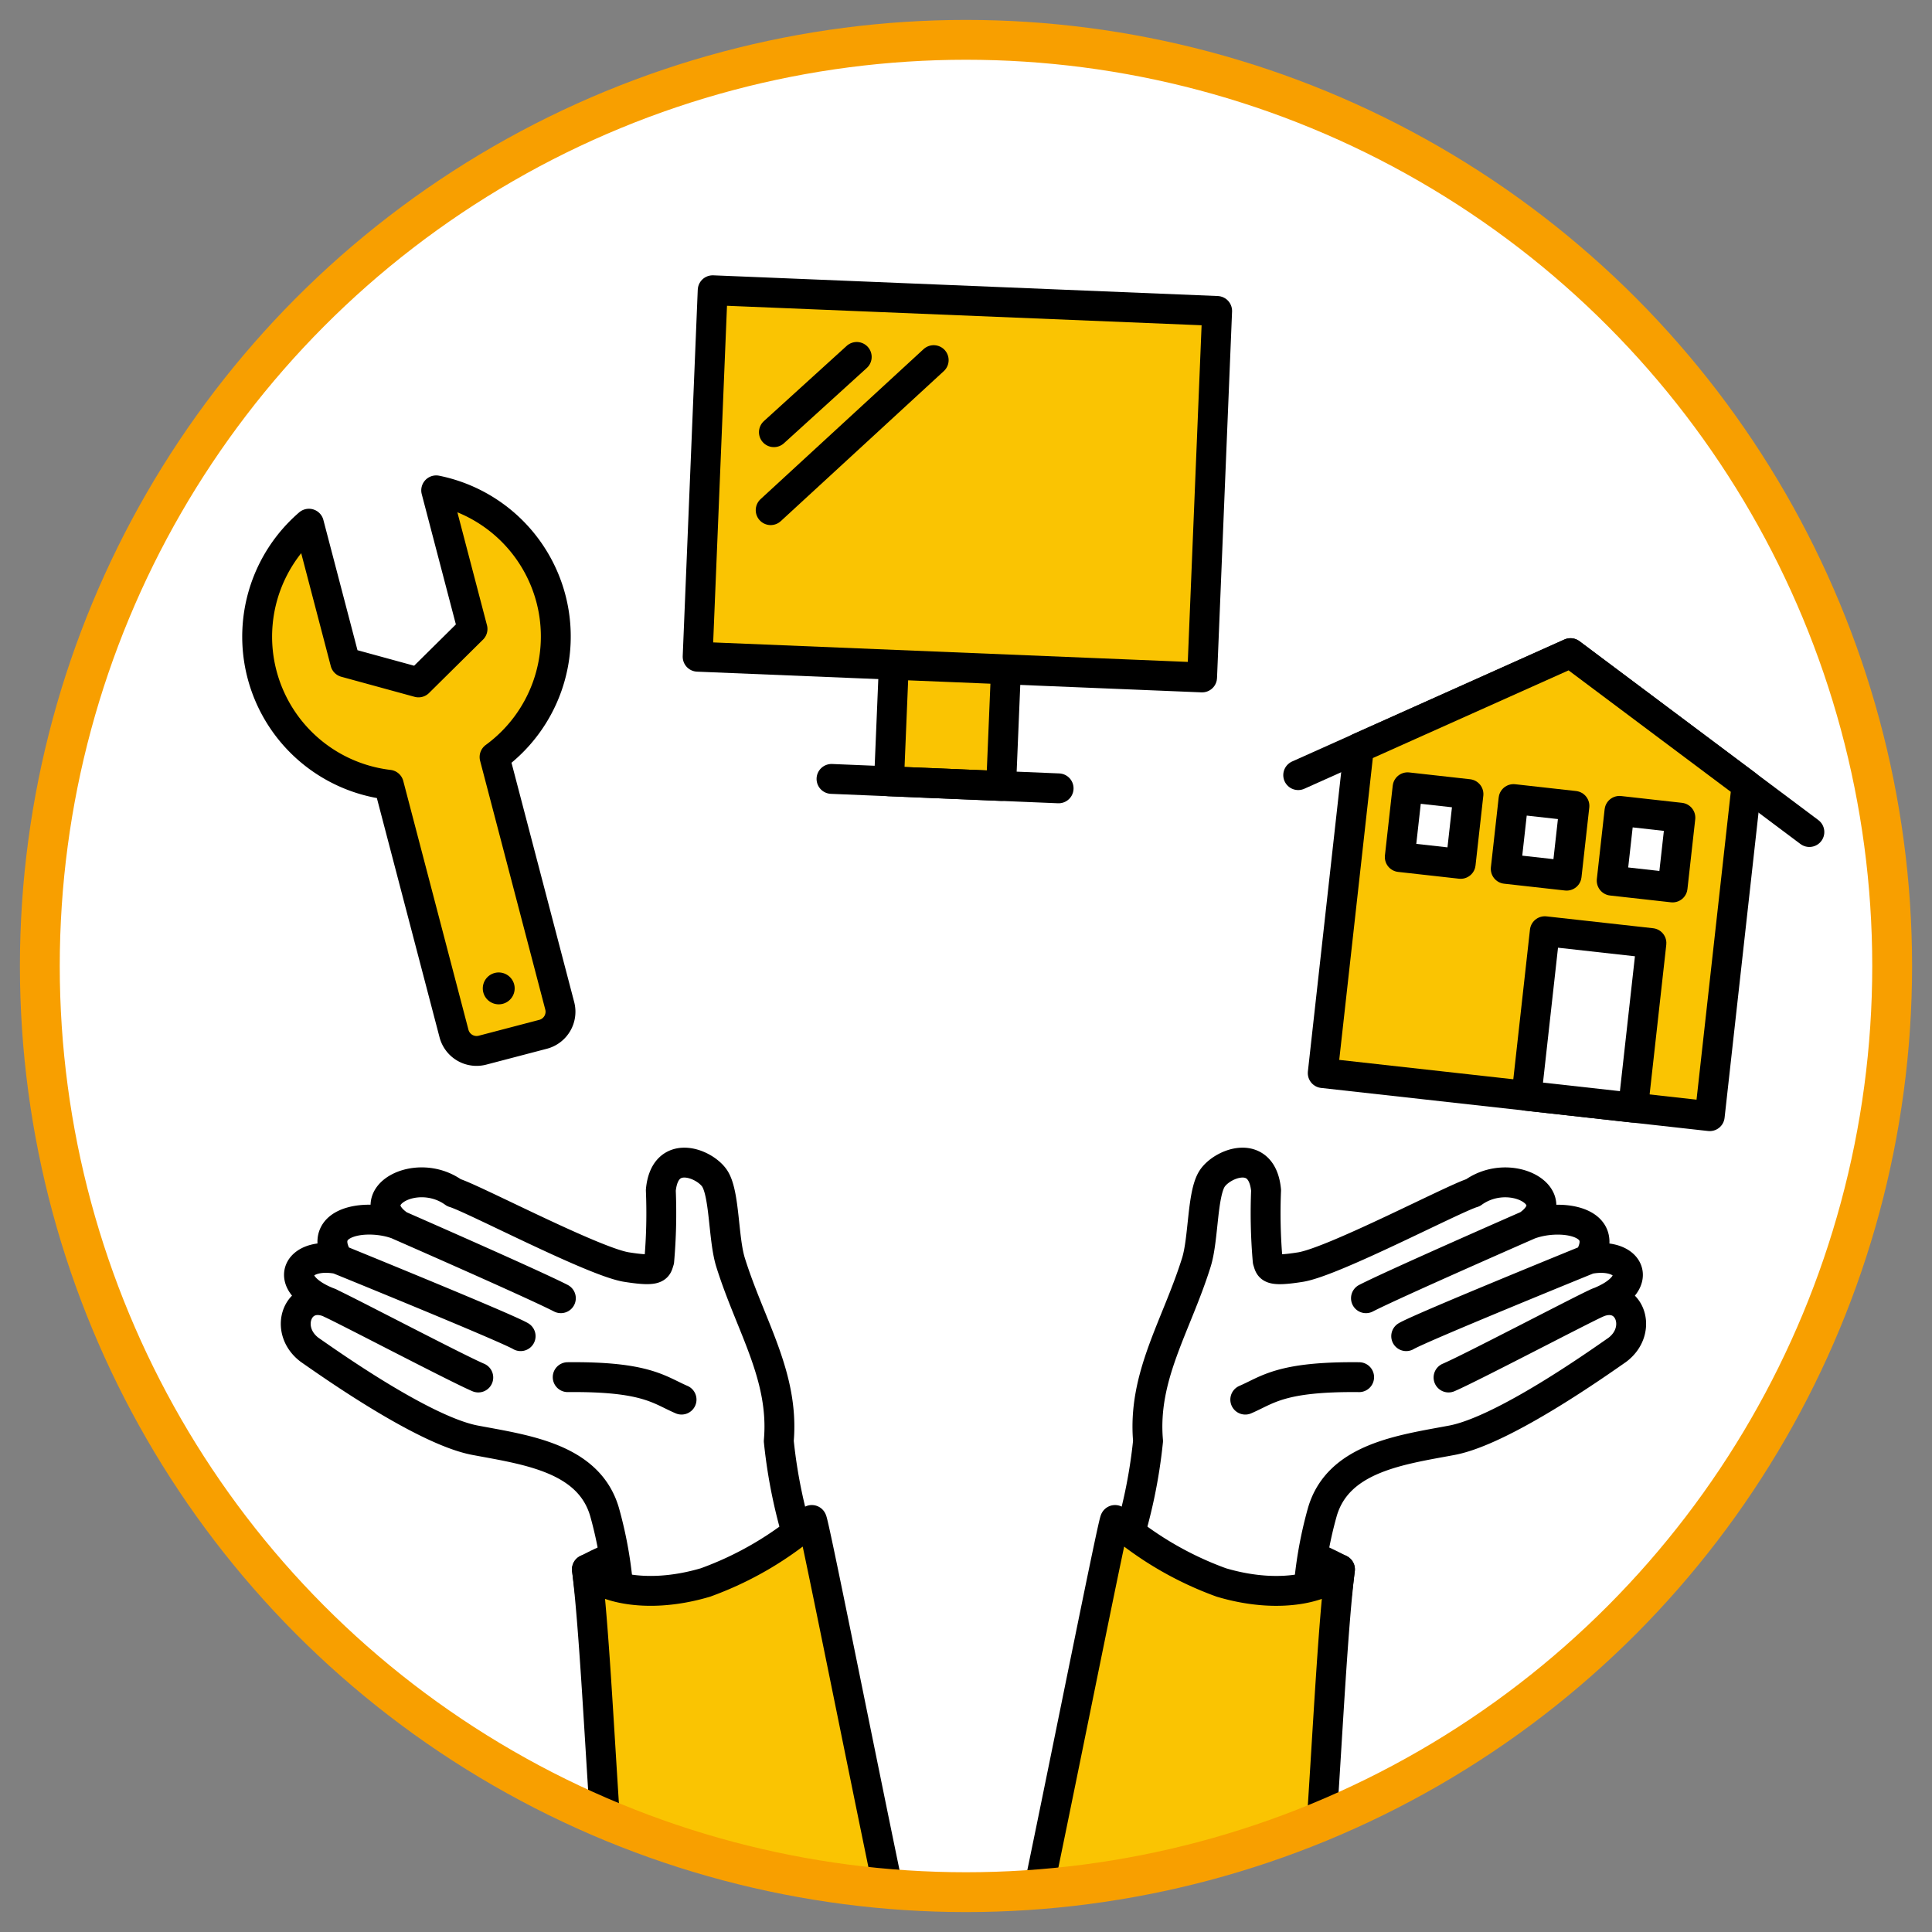
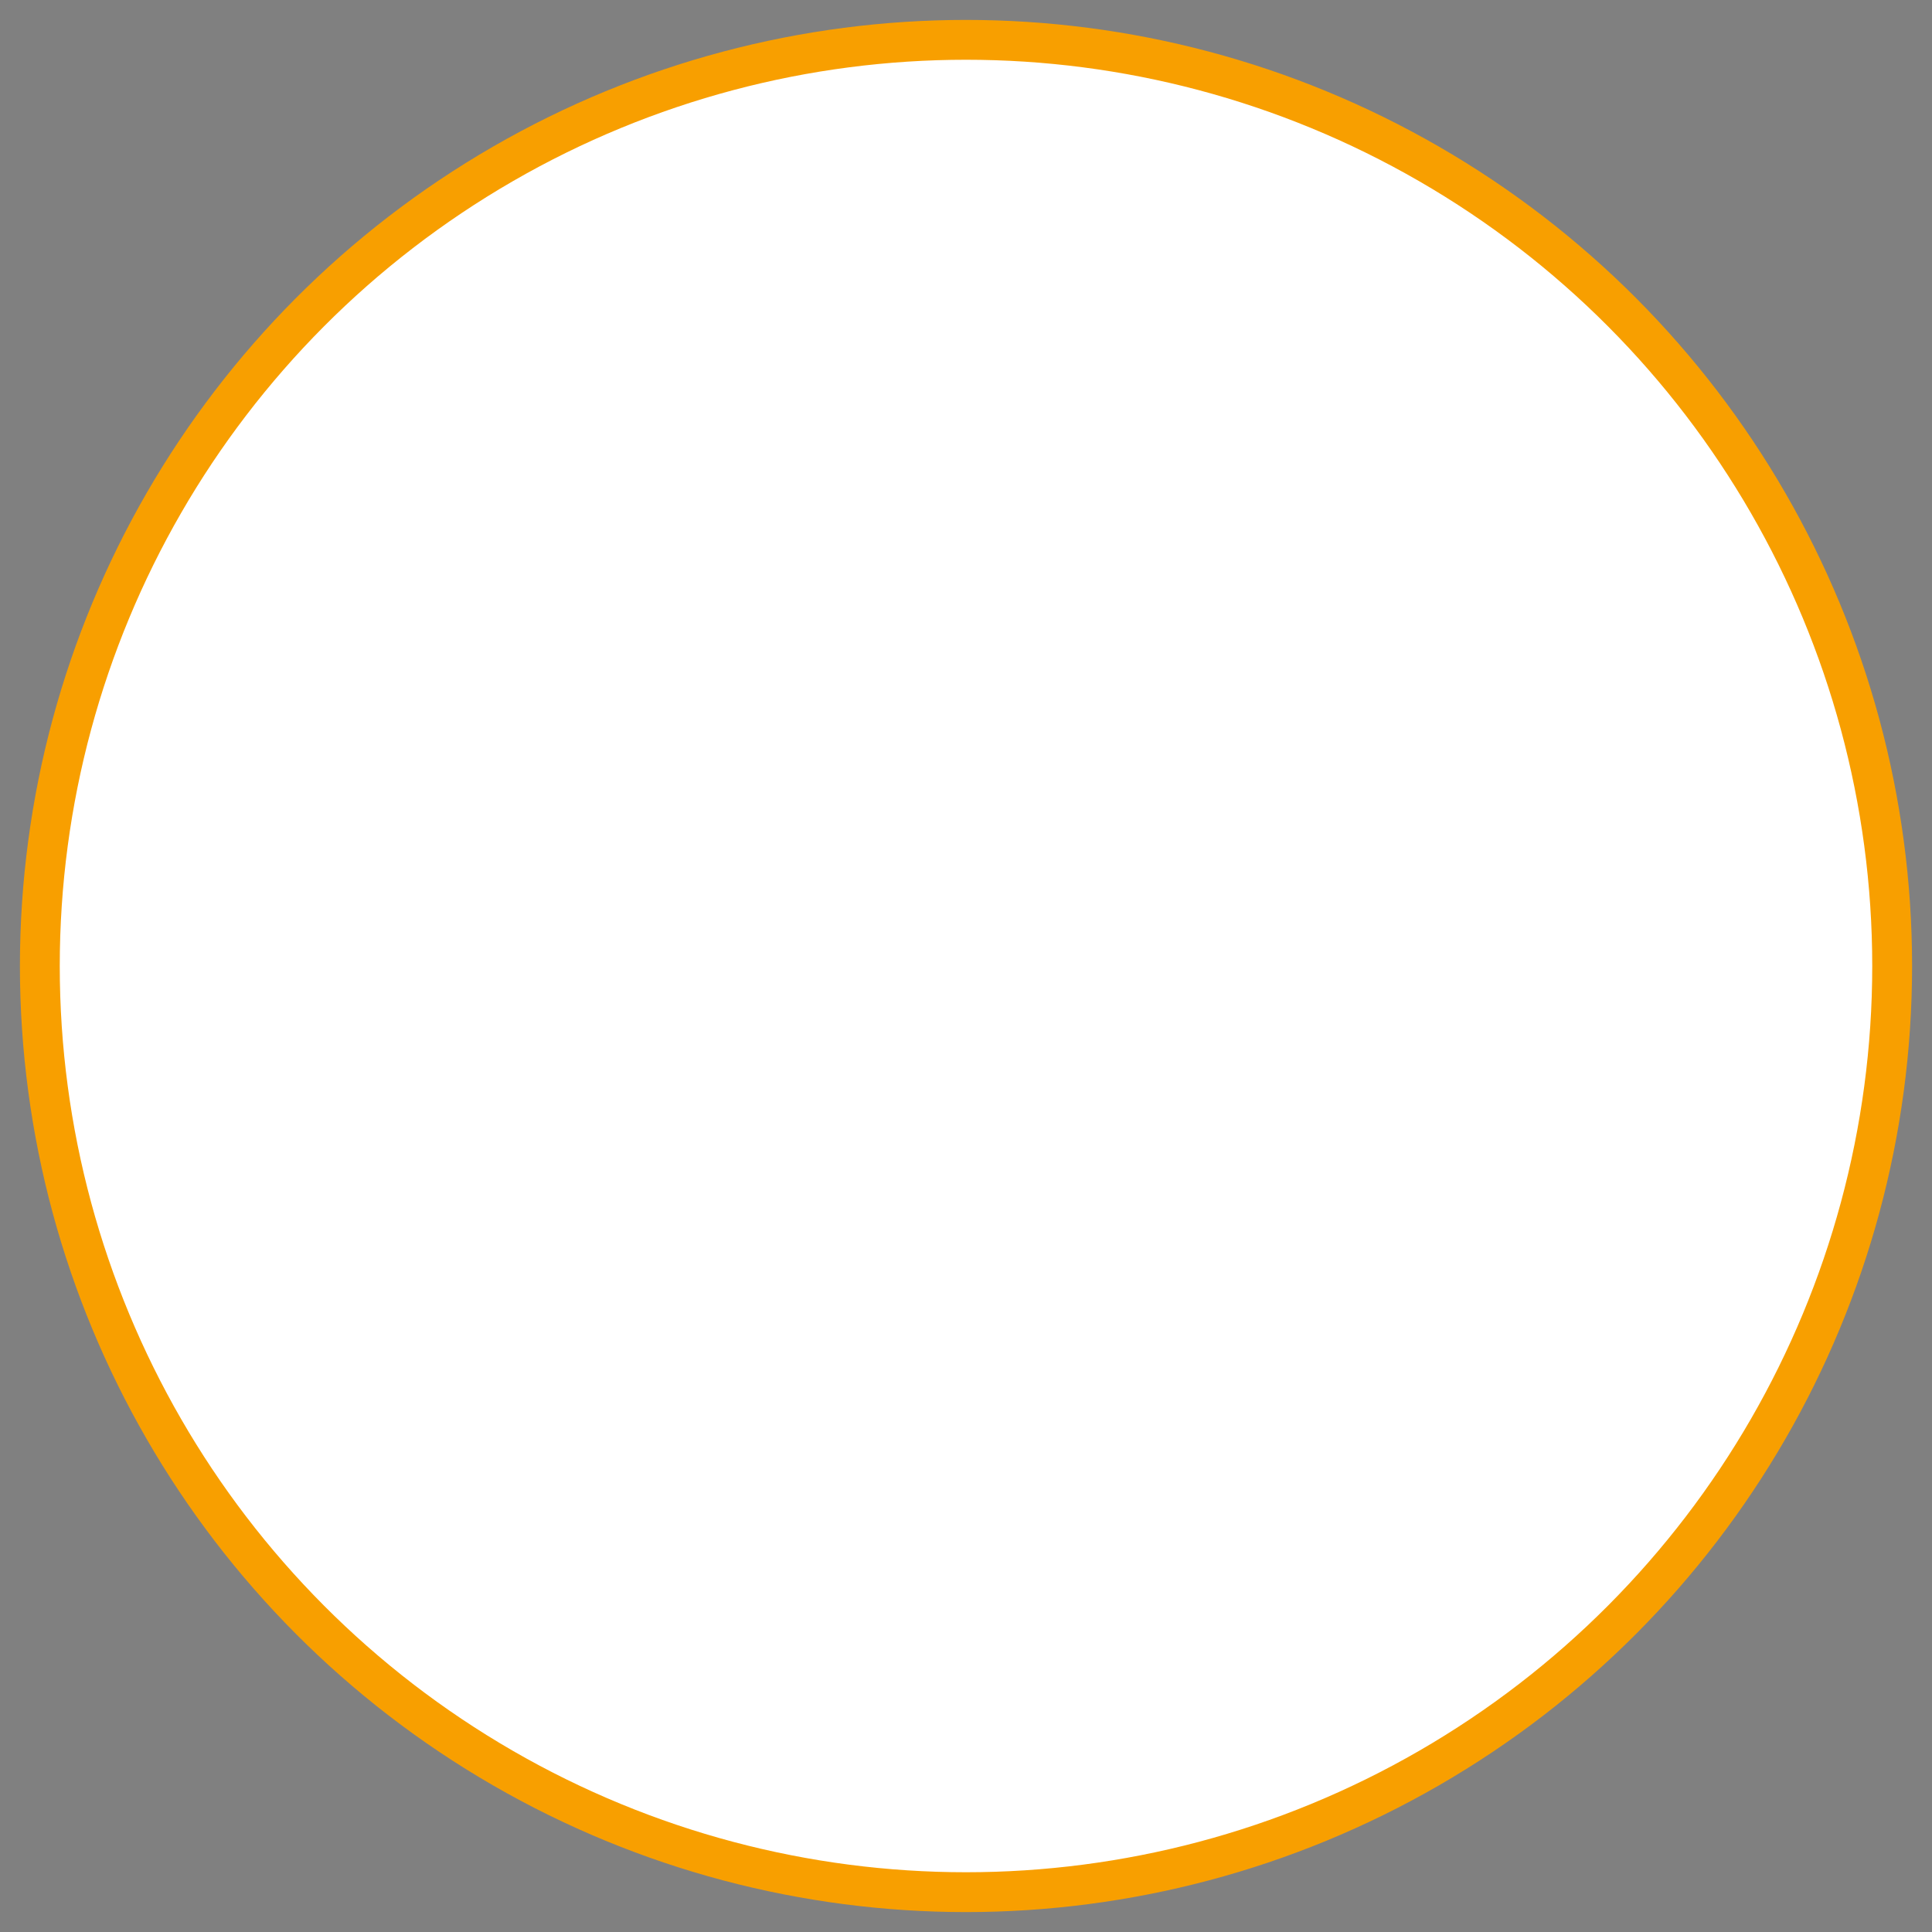
<svg xmlns="http://www.w3.org/2000/svg" id="illust_lp_step03" width="194" height="194" viewBox="0 0 194 194">
  <rect x="0" y="0" width="194" height="194" fill="#808080" stroke="none" />
  <defs>
    <clipPath id="clip-path">
      <rect id="長方形_9397" data-name="長方形 9397" width="194" height="194" fill="none" />
    </clipPath>
    <clipPath id="clip-path-2">
-       <path id="パス_6659" data-name="パス 6659" d="M4,97A93,93,0,1,0,97,4,93,93,0,0,0,4,97" fill="none" />
-     </clipPath>
+       </clipPath>
  </defs>
  <g id="グループ_419" data-name="グループ 419">
    <g id="グループ_418" data-name="グループ 418" clip-path="url(#clip-path)">
      <path id="パス_6640" data-name="パス 6640" d="M190,97A93,93,0,1,1,97,4a93,93,0,0,1,93,93" fill="#fff" />
    </g>
  </g>
  <g id="グループ_421" data-name="グループ 421">
    <g id="グループ_420" data-name="グループ 420" clip-path="url(#clip-path-2)">
      <path id="パス_6641" data-name="パス 6641" d="M134.551,157.589c-2.967-1.528-5.512-2.517-6.8-2.451s-.206,5.645-.206,5.645l6.7-.717Z" fill="#fff" />
      <path id="パス_6642" data-name="パス 6642" d="M134.551,157.589c-2.967-1.528-5.512-2.517-6.8-2.451s-.206,5.645-.206,5.645l6.7-.717Z" fill="none" stroke="#000" stroke-linecap="round" stroke-linejoin="round" stroke-width="3" />
      <path id="パス_6643" data-name="パス 6643" d="M113.044,155.35a51.826,51.826,0,0,0,2.237-10.654c-.568-6.5,2.833-11.494,4.848-17.926.746-2.382.567-6.914,1.61-8.453s4.991-3.059,5.394,1.208a54.971,54.971,0,0,0,.161,7.084c.226.66.054,1.139,3.291.625,3.3-.523,15.516-6.954,17.318-7.468,3.784-2.737,9.5.483,5.53,3.25,3.03-1.221,8.479-.513,6.09,3.423,4.153-.811,5.924,2.473.8,4.407,3.2-1.419,4.813,2.645,2.073,4.7-1.789,1.238-11.424,8.1-16.613,9.078-5.059.952-11.414,1.742-13,7.2a40.777,40.777,0,0,0-1.051,17.2m4.743-30.737c-7.89-.081-9.178,1.288-11.432,2.254m28.393-17.521s-13.471,5.9-16.274,7.339m22.364-3.916s-16.825,6.842-18.324,7.725m4.252,4.151c2.092-.885,13.28-6.756,14.871-7.469" fill="#fff" />
-       <path id="パス_6644" data-name="パス 6644" d="M113.044,155.35a51.826,51.826,0,0,0,2.237-10.654c-.568-6.5,2.833-11.494,4.848-17.926.746-2.382.567-6.914,1.61-8.453s4.991-3.059,5.394,1.208a54.971,54.971,0,0,0,.161,7.084c.226.66.054,1.139,3.291.625,3.3-.523,15.516-6.954,17.318-7.468,3.784-2.737,9.5.483,5.53,3.25,3.03-1.221,8.479-.513,6.09,3.423,4.153-.811,5.924,2.473.8,4.407,3.2-1.419,4.813,2.645,2.073,4.7-1.789,1.238-11.424,8.1-16.613,9.078-5.059.952-11.414,1.742-13,7.2a40.777,40.777,0,0,0-1.051,17.2m4.743-30.737c-7.89-.081-9.178,1.288-11.432,2.254m28.393-17.521s-13.471,5.9-16.274,7.339m22.364-3.916s-16.825,6.842-18.324,7.725m4.252,4.151c2.092-.885,13.28-6.756,14.871-7.469" fill="none" stroke="#000" stroke-linecap="round" stroke-linejoin="round" stroke-width="3" />
      <path id="パス_6645" data-name="パス 6645" d="M104.3,189.672c3.114-14.99,7.541-37.247,7.668-37.042a33.848,33.848,0,0,0,10.669,6.272c6.3,1.871,11.03.277,11.914-1.314-.677,5.45-1.179,15.4-1.813,25.08" fill="#fac402" />
      <path id="パス_6646" data-name="パス 6646" d="M104.3,189.672c3.114-14.99,7.541-37.247,7.668-37.042a33.848,33.848,0,0,0,10.669,6.272c6.3,1.871,11.03.277,11.914-1.314-.677,5.45-1.179,15.4-1.813,25.08" fill="none" stroke="#000" stroke-linecap="round" stroke-linejoin="round" stroke-width="3" />
      <path id="パス_6647" data-name="パス 6647" d="M58.934,157.589c2.967-1.528,5.512-2.517,6.805-2.451s.206,5.645.206,5.645l-6.7-.717Z" fill="#fff" />
      <path id="パス_6648" data-name="パス 6648" d="M58.934,157.589c2.967-1.528,5.512-2.517,6.805-2.451s.206,5.645.206,5.645l-6.7-.717Z" fill="none" stroke="#000" stroke-linecap="round" stroke-linejoin="round" stroke-width="3" />
      <path id="パス_6649" data-name="パス 6649" d="M61.756,169.02a40.8,40.8,0,0,0-1.051-17.2c-1.589-5.454-7.944-6.244-13-7.2-5.189-.977-14.823-7.839-16.612-9.077-2.74-2.054-1.127-6.118,2.073-4.7-5.125-1.935-3.354-5.218.8-4.407-2.389-3.936,3.06-4.644,6.09-3.423-3.97-2.767,1.745-5.987,5.529-3.25,1.8.513,14.018,6.945,17.319,7.468,3.237.513,3.064.034,3.291-.625a55.163,55.163,0,0,0,.161-7.085c.4-4.267,4.36-2.734,5.394-1.207s.864,6.071,1.61,8.453C75.371,133.2,78.772,138.2,78.2,144.7a51.753,51.753,0,0,0,2.237,10.654m-12-14.814c-2.254-.966-3.542-2.334-11.432-2.254m-.687-7.928c-2.8-1.44-16.274-7.338-16.274-7.338m12.234,11.148c-1.5-.883-18.324-7.725-18.324-7.725m-.8,4.407c1.59.713,12.778,6.584,14.871,7.469" fill="#fff" />
      <path id="パス_6650" data-name="パス 6650" d="M61.756,169.02a40.8,40.8,0,0,0-1.051-17.2c-1.589-5.454-7.944-6.244-13-7.2-5.189-.977-14.823-7.839-16.612-9.077-2.74-2.054-1.127-6.118,2.073-4.7-5.125-1.935-3.354-5.218.8-4.407-2.389-3.936,3.06-4.644,6.09-3.423-3.97-2.767,1.745-5.987,5.529-3.25,1.8.513,14.018,6.945,17.319,7.468,3.237.513,3.064.034,3.291-.625a55.163,55.163,0,0,0,.161-7.085c.4-4.267,4.36-2.734,5.394-1.207s.864,6.071,1.61,8.453C75.371,133.2,78.772,138.2,78.2,144.7a51.753,51.753,0,0,0,2.237,10.654m-12-14.814c-2.254-.966-3.542-2.334-11.432-2.254m-.687-7.928c-2.8-1.44-16.274-7.338-16.274-7.338m12.234,11.148c-1.5-.883-18.324-7.725-18.324-7.725m-.8,4.407c1.59.713,12.778,6.584,14.871,7.469" fill="none" stroke="#000" stroke-linecap="round" stroke-linejoin="round" stroke-width="3" />
      <path id="パス_6651" data-name="パス 6651" d="M89.185,189.672c-3.114-14.99-7.541-37.247-7.668-37.042A33.848,33.848,0,0,1,70.848,158.9c-6.3,1.871-11.03.277-11.914-1.314.677,5.45,1.179,15.4,1.813,25.08" fill="#fac402" />
      <path id="パス_6652" data-name="パス 6652" d="M89.185,189.672c-3.114-14.99-7.541-37.247-7.668-37.042A33.848,33.848,0,0,1,70.848,158.9c-6.3,1.871-11.03.277-11.914-1.314.677,5.45,1.179,15.4,1.813,25.08" fill="none" stroke="#000" stroke-linecap="round" stroke-linejoin="round" stroke-width="3" />
      <path id="パス_6653" data-name="パス 6653" d="M55.323,60.119A14.979,14.979,0,0,0,43.8,49.239l3.647,13.92-5.423,5.364-7.358-2.015L31.02,52.587A14.974,14.974,0,0,0,39.043,78.8l6.544,24.978a2.344,2.344,0,0,0,2.863,1.674l6.081-1.593a2.344,2.344,0,0,0,1.674-2.863L49.661,76.016a14.988,14.988,0,0,0,5.662-15.9" fill="#fac402" />
      <path id="パス_6654" data-name="パス 6654" d="M55.323,60.119A14.979,14.979,0,0,0,43.8,49.239l3.647,13.92-5.423,5.364-7.358-2.015L31.02,52.587A14.974,14.974,0,0,0,39.043,78.8l6.544,24.978a2.344,2.344,0,0,0,2.863,1.674l6.081-1.593a2.344,2.344,0,0,0,1.674-2.863L49.661,76.016A14.988,14.988,0,0,0,55.323,60.119Z" fill="none" stroke="#000" stroke-linecap="round" stroke-linejoin="round" stroke-width="3" />
      <path id="パス_6655" data-name="パス 6655" d="M51.629,98.849a1.6,1.6,0,1,1-1.96-1.147,1.605,1.605,0,0,1,1.96,1.147" />
      <path id="パス_6656" data-name="パス 6656" d="M181.687,83.547,157.7,65.585,130.358,77.834" fill="none" stroke="#000" stroke-linecap="round" stroke-linejoin="round" stroke-width="3" />
      <path id="パス_6657" data-name="パス 6657" d="M136.455,75.1l-3.634,32.653,38.86,4.325,3.7-33.255L157.7,65.585Z" fill="#fac402" />
      <path id="パス_6658" data-name="パス 6658" d="M136.455,75.1l-3.634,32.653,38.86,4.325,3.7-33.255L157.7,65.585Z" fill="none" stroke="#000" stroke-linecap="round" stroke-linejoin="round" stroke-width="3" />
      <rect id="長方形_9398" data-name="長方形 9398" width="16.628" height="10.772" transform="translate(153.282 110.033) rotate(-83.65)" fill="#fff" />
      <rect id="長方形_9399" data-name="長方形 9399" width="16.628" height="10.772" transform="translate(153.282 110.033) rotate(-83.65)" fill="none" stroke="#000" stroke-linecap="round" stroke-linejoin="round" stroke-width="3" />
      <rect id="長方形_9400" data-name="長方形 9400" width="7.048" height="6.151" transform="matrix(0.111, -0.994, 0.994, 0.111, 140.558, 86.061)" fill="#fff" />
      <rect id="長方形_9401" data-name="長方形 9401" width="7.048" height="6.151" transform="matrix(0.111, -0.994, 0.994, 0.111, 140.558, 86.061)" fill="none" stroke="#000" stroke-linecap="round" stroke-linejoin="round" stroke-width="3" />
      <rect id="長方形_9402" data-name="長方形 9402" width="7.048" height="6.151" transform="matrix(0.111, -0.994, 0.994, 0.111, 151.198, 87.245)" fill="#fff" />
      <rect id="長方形_9403" data-name="長方形 9403" width="7.048" height="6.151" transform="matrix(0.111, -0.994, 0.994, 0.111, 151.198, 87.245)" fill="none" stroke="#000" stroke-linecap="round" stroke-linejoin="round" stroke-width="3" />
      <rect id="長方形_9404" data-name="長方形 9404" width="7.048" height="6.151" transform="matrix(0.111, -0.994, 0.994, 0.111, 161.837, 88.43)" fill="#fff" />
      <rect id="長方形_9405" data-name="長方形 9405" width="7.048" height="6.151" transform="matrix(0.111, -0.994, 0.994, 0.111, 161.837, 88.43)" fill="none" stroke="#000" stroke-linecap="round" stroke-linejoin="round" stroke-width="3" />
      <rect id="長方形_9406" data-name="長方形 9406" width="19.068" height="11.268" transform="translate(89.268 78.454) rotate(-87.62)" fill="#fac402" />
      <rect id="長方形_9407" data-name="長方形 9407" width="19.068" height="11.268" transform="translate(89.268 78.454) rotate(-87.62)" fill="none" stroke="#000" stroke-linecap="round" stroke-linejoin="round" stroke-width="3" />
-       <rect id="長方形_9408" data-name="長方形 9408" width="36.837" height="50.705" transform="matrix(0.041, -0.999, 0.999, 0.041, 70.053, 65.945)" fill="#fac402" />
      <rect id="長方形_9409" data-name="長方形 9409" width="36.837" height="50.705" transform="matrix(0.041, -0.999, 0.999, 0.041, 70.053, 65.945)" fill="none" stroke="#000" stroke-linecap="round" stroke-linejoin="round" stroke-width="3" />
      <line id="線_228" data-name="線 228" x2="22.805" y2="0.947" transform="translate(83.495 78.214)" fill="#fac402" />
      <line id="線_229" data-name="線 229" x2="22.805" y2="0.947" transform="translate(83.495 78.214)" fill="none" stroke="#000" stroke-linecap="round" stroke-linejoin="round" stroke-width="3" />
-       <line id="線_230" data-name="線 230" x1="16.37" y2="15.064" transform="translate(77.386 36.162)" fill="none" stroke="#000" stroke-linecap="round" stroke-linejoin="round" stroke-width="3" />
      <line id="線_231" data-name="線 231" x1="8.317" y2="7.557" transform="translate(77.711 35.841)" fill="none" stroke="#000" stroke-linecap="round" stroke-linejoin="round" stroke-width="3" />
    </g>
  </g>
  <g id="グループ_423" data-name="グループ 423">
    <g id="グループ_422" data-name="グループ 422" clip-path="url(#clip-path)">
      <circle id="楕円形_75" data-name="楕円形 75" cx="93" cy="93" r="93" transform="translate(4 4)" fill="none" stroke="#f89f00" stroke-width="4" />
    </g>
  </g>
</svg>